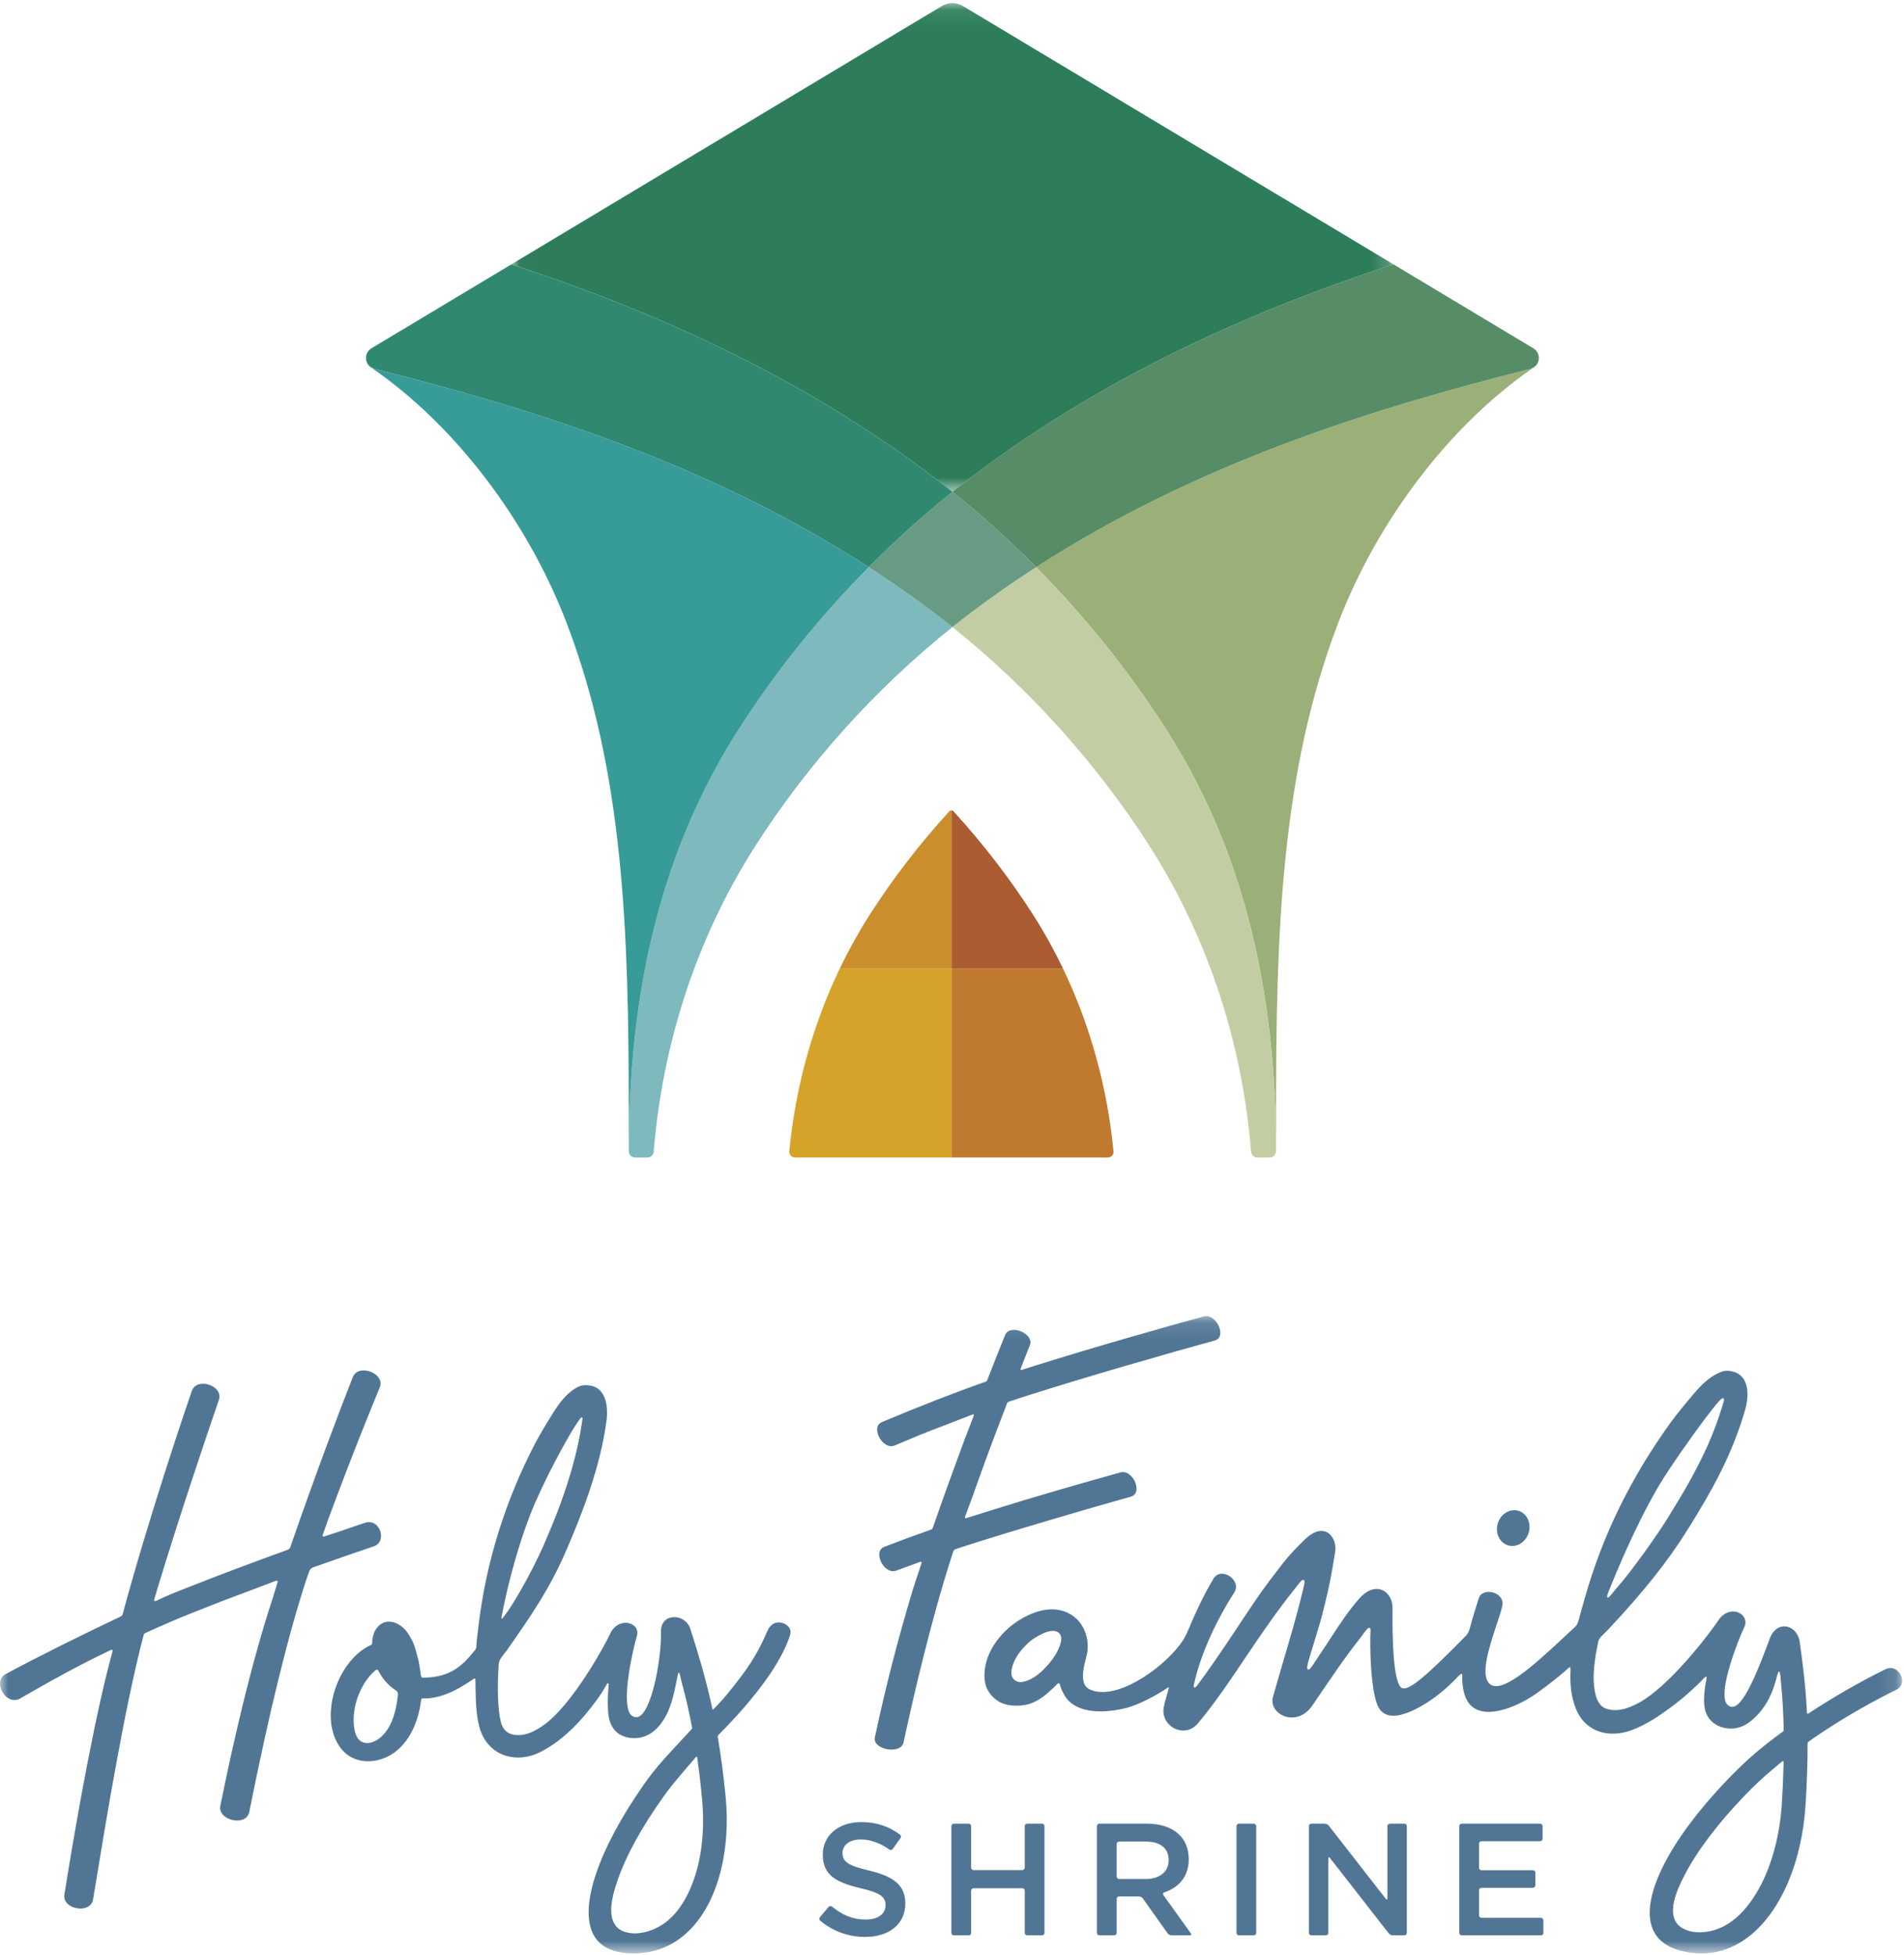
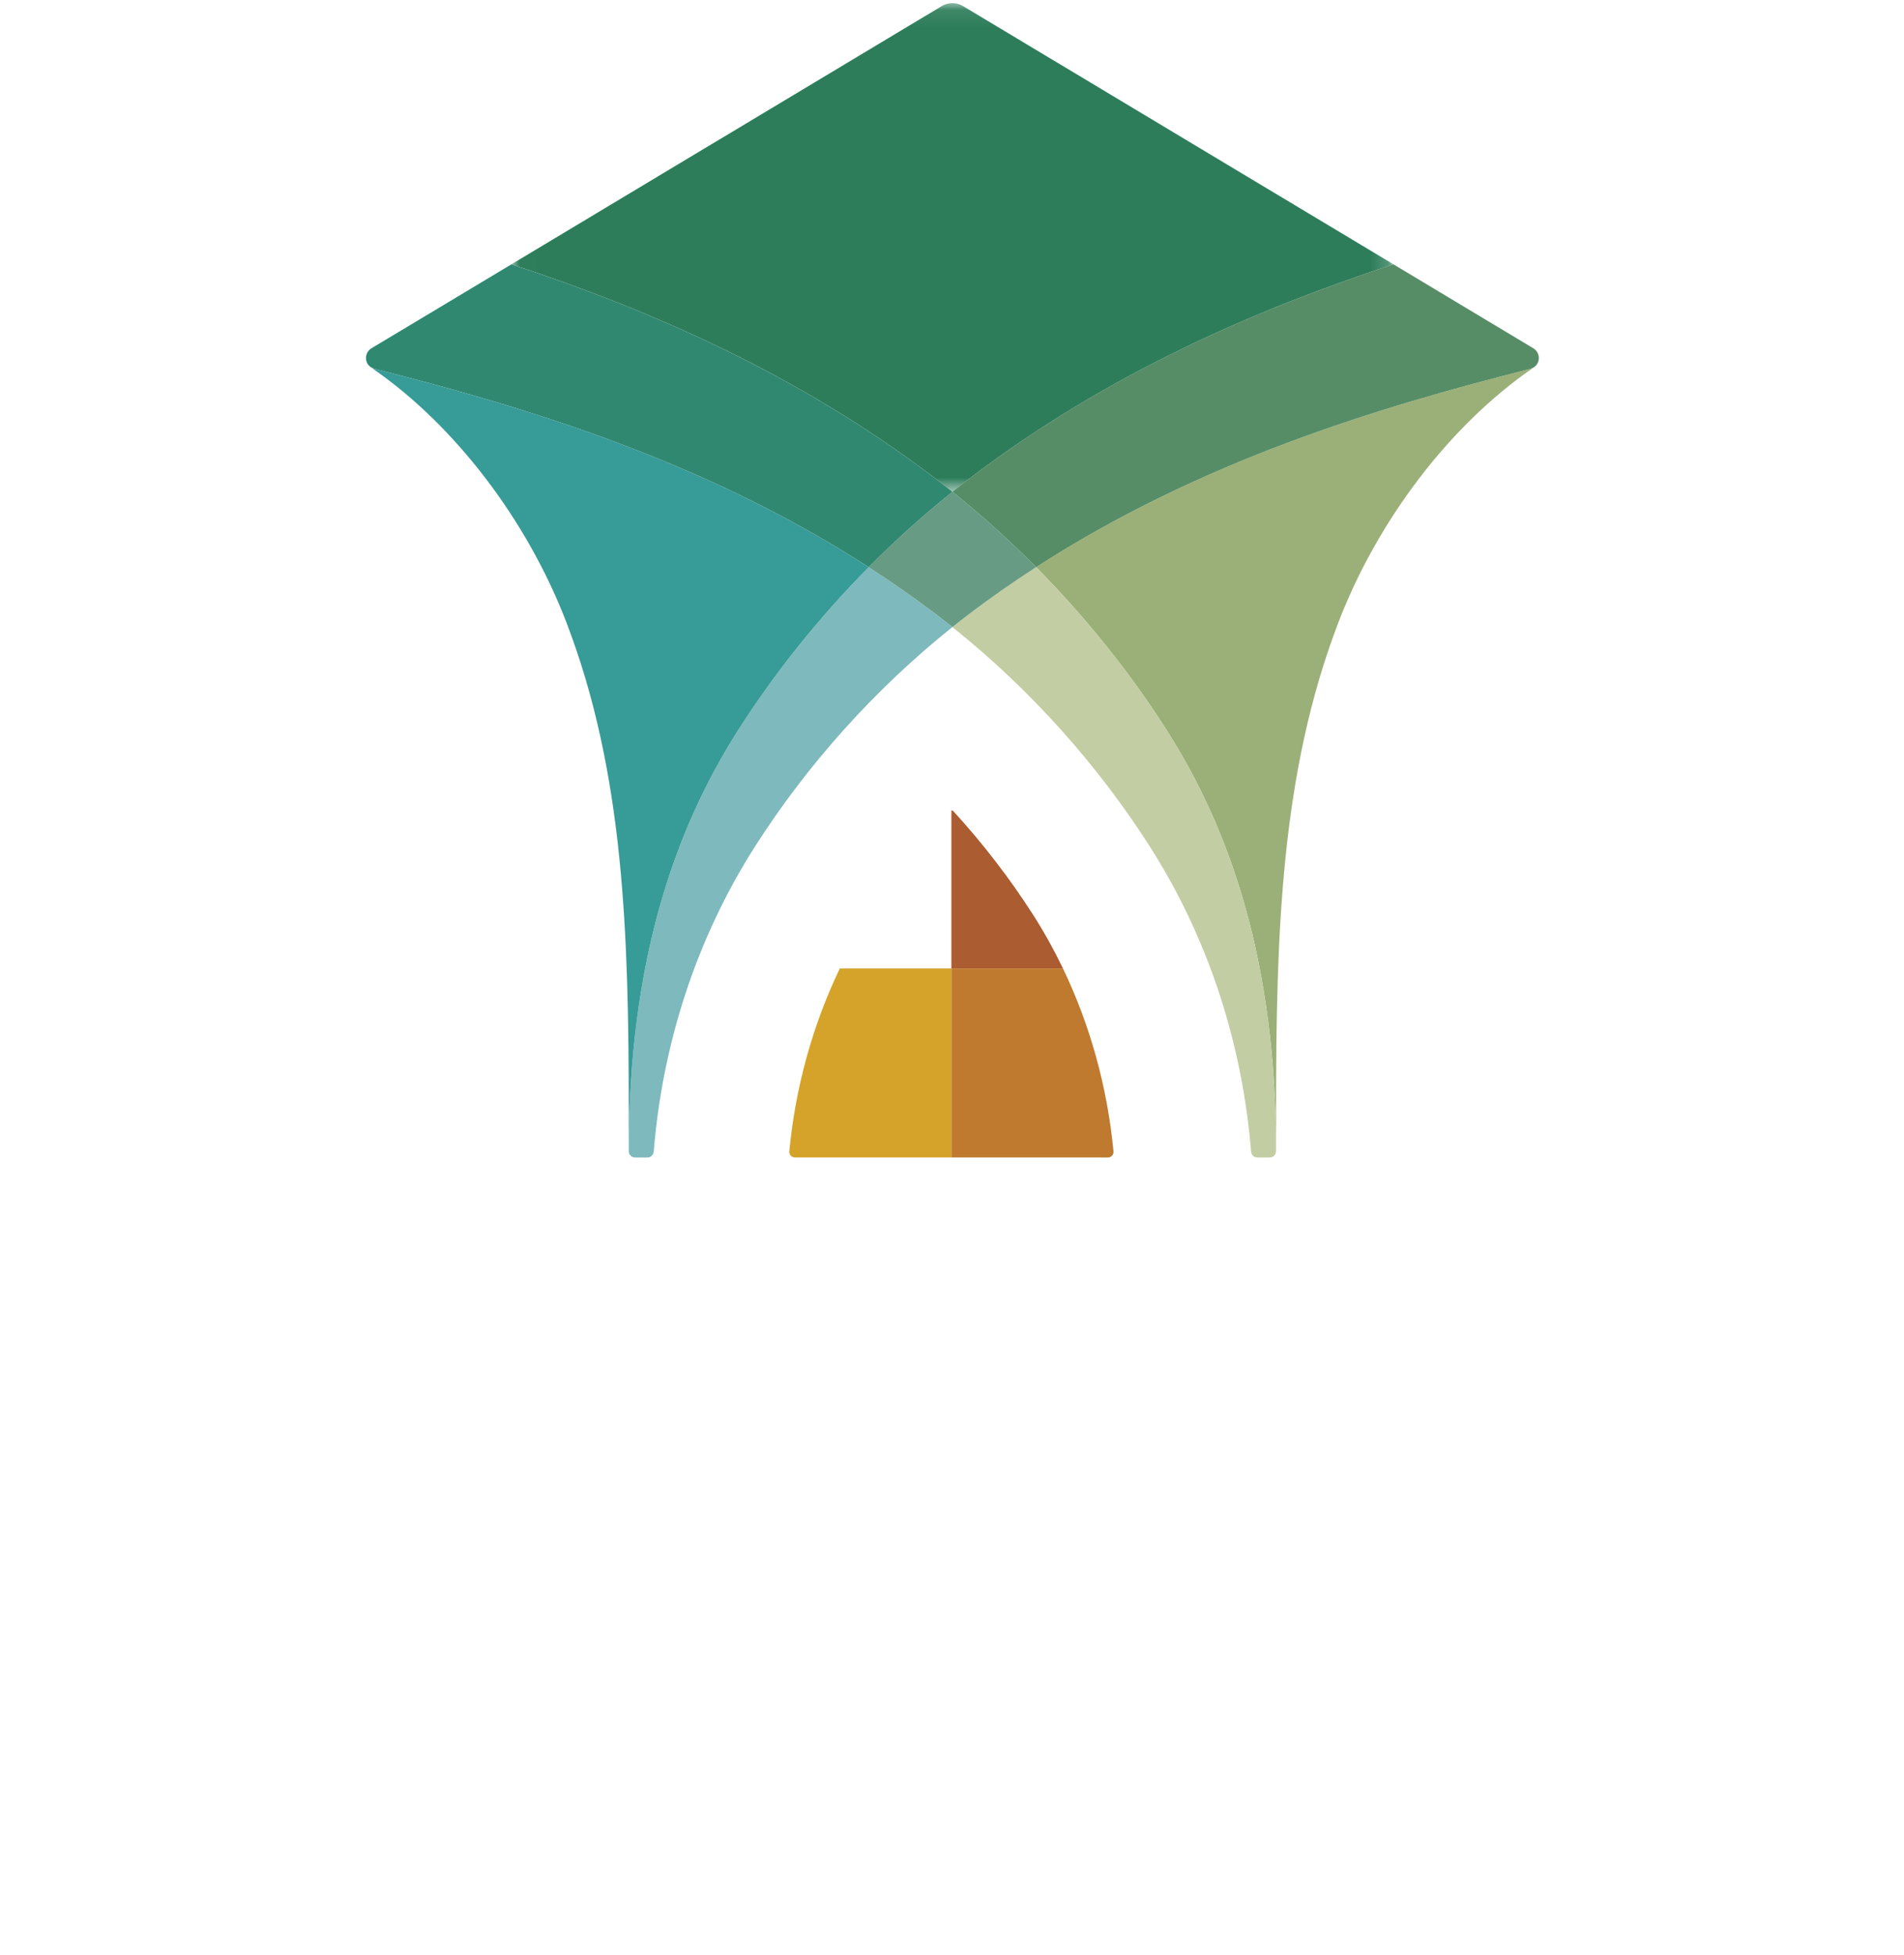
<svg xmlns="http://www.w3.org/2000/svg" xmlns:xlink="http://www.w3.org/1999/xlink" width="114px" height="117px" viewBox="0 0 114 117" version="1.1">
  <title>Group 29</title>
  <desc>Created with Sketch.</desc>
  <defs>
-     <polygon id="path-1" points="0 0.107 113.886 0.107 113.886 38.254 0 38.254" />
    <polygon id="path-3" points="0.007 0.086 52.817 0.086 52.817 29.337 0.007 29.337" />
  </defs>
  <g id="Setup-&amp;-symbols---------" stroke="none" stroke-width="1" fill="none" fill-rule="evenodd">
    <g id="Footer" transform="translate(-844, -73)">
      <g id="Group-29" transform="translate(844, 73)">
        <g id="Group-3" transform="translate(0, 78.66)">
          <mask id="mask-2" fill="white">
            <use xlink:href="#path-1" />
          </mask>
          <g id="Clip-2" />
          <path d="M106.785,27.067 C106.768,27.752 106.732,28.549 106.687,29.274 C106.544,31.52 105.92,33.556 104.928,35.006 C104.423,35.745 103.88,36.265 103.269,36.598 C102.847,36.829 102.296,36.992 101.757,36.992 C101.414,36.992 101.078,36.927 100.782,36.77 C99.552,36.118 100.493,34.287 100.848,33.597 C101.59,32.153 102.829,30.507 104.432,28.837 C105.026,28.218 105.567,27.706 106.303,27.099 L106.638,26.818 C106.702,26.766 106.737,26.724 106.767,26.745 C106.8,26.77 106.791,26.818 106.785,27.067 L106.785,27.067 Z M63.286,20.218 C63.111,20.554 62.871,20.841 62.68,21.054 C62.202,21.589 61.717,21.909 61.238,22.005 C61.195,22.014 61.152,22.018 61.111,22.018 C60.963,22.018 60.823,21.966 60.721,21.87 C60.585,21.741 60.528,21.55 60.561,21.332 C60.668,20.632 61.112,20.115 61.487,19.744 C61.691,19.541 61.926,19.375 62.251,19.204 C62.454,19.096 62.929,18.845 63.286,19 C63.394,19.046 63.472,19.129 63.511,19.238 C63.59,19.458 63.516,19.778 63.286,20.218 L63.286,20.218 Z M96.401,16.376 C97.348,14.023 98.412,11.805 99.297,10.306 C100.125,8.902 102.124,6.146 102.76,5.393 C102.961,5.157 103.105,4.987 103.188,5.032 C103.27,5.076 103.18,5.312 103.099,5.575 C102.714,6.821 102.054,8.656 100.129,11.743 C99.348,13.09 97.576,15.517 96.852,16.32 C96.746,16.438 96.589,16.649 96.463,16.789 C96.438,16.817 96.306,17 96.244,16.953 C96.173,16.9 96.322,16.571 96.401,16.376 L96.401,16.376 Z M113.821,21.631 C113.736,21.433 113.578,21.276 113.398,21.21 C113.234,21.149 113.062,21.163 112.885,21.249 C112.047,21.659 110.367,22.537 108.5,23.749 C108.304,23.876 108.272,23.923 108.224,23.908 C108.183,23.895 108.19,23.845 108.183,23.706 C108.105,22.219 107.941,20.96 107.803,19.954 L107.76,19.638 C107.679,19.036 107.28,18.726 106.921,18.686 C106.512,18.641 106.153,18.907 105.966,19.402 L105.889,19.611 C104.833,22.469 104.159,23.628 103.624,23.487 C103.535,23.464 103.413,23.4 103.334,23.231 C102.947,22.405 104.008,19.642 104.438,18.729 C104.619,18.345 104.42,18.047 104.195,17.909 C103.871,17.712 103.342,17.728 102.946,18.23 C102.305,19.204 99.97,22.217 98.182,23.224 C97.359,23.687 96.686,23.806 96.125,23.588 C95.691,23.419 95.454,22.854 95.42,21.907 C95.395,21.216 95.543,20.287 95.694,19.588 C95.718,19.479 95.812,19.338 95.898,19.26 C95.954,19.21 96.231,18.933 96.288,18.872 C98.457,16.559 99.899,14.739 101.109,12.789 C102.422,10.672 103.668,8.539 104.485,5.734 C104.568,5.449 104.807,4.47 104.382,3.853 C104.192,3.577 103.889,3.42 103.482,3.384 C103.348,3.372 103.207,3.392 103.065,3.445 C102.543,3.638 102.042,4.028 101.488,4.671 C100.935,5.315 100.468,5.891 100.061,6.433 C97.644,9.777 95.951,13.233 94.885,16.997 C94.774,17.392 94.619,17.929 94.517,18.317 C94.449,18.579 94.359,18.662 94.258,18.754 C94.123,18.876 93.87,19.113 93.702,19.271 C91.695,21.157 89.838,22.792 89.162,22.093 C88.626,21.539 89.176,19.883 89.617,18.552 C89.771,18.089 89.903,17.69 89.951,17.444 C90.03,17.012 89.713,16.731 89.363,16.645 C89.048,16.567 88.656,16.643 88.542,16.997 L88.502,17.12 C88.367,17.544 88.173,18.146 87.99,18.844 C87.95,18.998 87.869,19.143 87.757,19.257 C85.369,21.691 84.386,22.508 83.97,22.384 C83.406,22.206 83.356,19.302 83.377,17.588 C83.383,17.081 83.122,16.642 82.727,16.495 C82.298,16.335 81.797,16.535 81.356,17.047 C80.697,17.811 80.29,18.434 79.616,19.466 C79.37,19.841 79.084,20.269 78.745,20.786 C78.567,21.059 78.402,21.31 78.311,21.267 C78.218,21.224 78.29,20.924 78.383,20.614 C78.49,20.262 78.586,19.95 78.672,19.667 C78.945,18.78 79.125,18.193 79.286,17.509 L79.376,17.131 C79.567,16.328 79.682,15.843 79.941,14.227 C80.021,13.73 79.814,13.234 79.45,13.048 C79.074,12.856 78.604,13.01 78.123,13.481 C77.199,14.388 76.96,14.702 76.249,15.637 L75.995,15.97 C75.381,16.783 74.651,17.889 73.945,18.957 C73.208,20.072 72.234,21.493 71.652,22.254 C71.594,22.329 71.536,22.348 71.5,22.332 C71.461,22.316 71.469,22.232 71.489,22.14 C71.929,20.139 72.982,18.073 73.886,16.676 C74.065,16.41 74.009,16.171 73.93,16.016 C73.793,15.747 73.482,15.541 73.191,15.528 C73.04,15.523 72.821,15.565 72.665,15.812 C72.173,16.623 71.653,17.678 71.161,18.861 C71.01,19.223 70.841,19.524 70.643,19.782 C69.431,21.361 66.716,23.181 65.22,22.441 C64.606,22.137 64.888,21.08 65.04,20.512 L65.051,20.472 C65.317,19.472 64.897,18.195 63.733,17.787 C62.739,17.438 61.701,17.884 61.005,18.319 C59.869,19.029 58.796,20.414 58.958,21.906 C59.016,22.438 59.327,22.903 59.827,23.194 C60.36,23.505 61.276,23.493 61.841,23.246 C62.364,23.017 62.71,22.693 62.979,22.441 C63.045,22.38 63.111,22.327 63.164,22.271 C63.248,22.184 63.333,22.072 63.397,22.083 C63.462,22.095 63.478,22.232 63.499,22.293 C63.53,22.387 63.556,22.461 63.588,22.525 C63.682,22.716 63.772,22.896 63.905,23.049 C64.801,24.077 66.651,23.759 67.404,23.573 C68.229,23.371 69.381,22.721 69.92,22.348 C69.933,22.339 69.959,22.319 69.978,22.337 C69.997,22.354 69.978,22.392 69.97,22.419 C69.878,22.74 69.707,23.319 69.67,23.571 C69.585,24.146 69.928,24.6 70.33,24.796 C70.702,24.977 71.256,25.002 71.693,24.522 C72.714,23.312 73.631,21.948 74.601,20.503 C75.518,19.139 76.476,17.735 77.528,16.429 C77.772,16.126 77.945,15.85 78.055,15.903 C78.163,15.956 78.086,16.184 77.977,16.644 C77.658,17.993 77.22,19.461 76.802,20.883 C76.601,21.569 76.402,22.244 76.221,22.888 C76.073,23.413 76.408,23.833 76.804,24.016 C77.281,24.236 78.03,24.211 78.576,23.416 L78.835,23.037 C79.654,21.839 80.489,20.579 81.499,19.307 C81.649,19.1 81.892,18.73 81.994,18.769 C82.101,18.81 82.049,18.972 82.045,19.367 C82.033,20.674 82.119,22.405 82.445,23.325 C82.765,24.229 83.654,24.05 84.022,23.932 C84.794,23.709 86.038,23.003 87.216,21.769 C87.392,21.584 87.463,21.515 87.518,21.522 C87.581,21.529 87.542,21.701 87.551,21.907 C87.586,22.621 87.764,23.137 88.089,23.439 C89.02,24.304 90.978,23.436 92.068,22.642 C92.729,22.16 93.25,21.759 93.695,21.365 C93.835,21.241 93.96,21.108 94.007,21.132 C94.054,21.155 94.031,21.342 94.026,21.517 C94,22.444 94.15,23.198 94.451,23.819 C94.999,24.95 96.276,25.391 97.629,24.915 C98.758,24.519 99.865,23.674 100.614,23.081 C100.959,22.808 101.372,22.422 101.752,22.06 C101.94,21.88 102.113,21.646 102.168,21.693 C102.216,21.734 102.137,21.974 102.093,22.277 C101.975,23.116 102.008,23.667 102.248,24.071 C102.456,24.422 102.831,24.675 103.275,24.764 C103.778,24.865 104.296,24.75 104.726,24.426 C105.511,23.837 105.921,23.086 106.154,22.449 C106.217,22.278 106.233,22.239 106.296,22.021 C106.318,21.942 106.452,21.381 106.515,21.381 C106.606,21.393 106.623,21.915 106.632,22.004 C106.725,22.933 106.779,23.87 106.798,24.874 C106.799,24.915 106.778,24.956 106.745,24.98 C105.428,25.933 104.499,26.739 103.406,27.88 C99.994,31.442 98.269,34.809 98.905,36.667 C99.188,37.497 99.934,38.01 101.121,38.194 C102.456,38.402 103.683,38.065 104.772,37.196 C106.644,35.702 107.891,32.771 108.107,29.354 C108.189,28.046 108.229,26.847 108.228,25.684 C108.228,25.645 108.247,25.608 108.279,25.585 C110.443,24.057 112.504,22.981 113.533,22.478 C113.931,22.283 113.937,21.9 113.821,21.631 L113.821,21.631 Z M68.022,10.626 C68.101,10.384 68.009,10.029 67.799,9.765 C67.701,9.642 67.437,9.366 67.086,9.465 C64.721,10.125 61.843,10.949 59.567,11.667 C59.487,11.692 58.215,12.089 57.84,12.206 C57.798,12.219 57.759,12.179 57.774,12.138 C57.888,11.832 58.222,10.932 58.249,10.856 C58.958,8.85 59.431,7.577 60.295,5.335 C60.314,5.287 60.353,5.248 60.402,5.232 C60.647,5.15 60.891,5.068 61.13,4.991 C64.881,3.786 70.107,2.291 72.705,1.58 C72.885,1.53 72.996,1.432 73.042,1.278 C73.118,1.027 73.008,0.666 72.774,0.4 C72.676,0.288 72.413,0.037 72.086,0.126 C69.804,0.749 65.565,1.95 62.016,3.064 C61.942,3.087 61.406,3.258 61.175,3.332 C61.132,3.346 61.093,3.305 61.109,3.263 C61.195,3.042 61.392,2.537 61.419,2.467 C61.515,2.226 61.546,2.149 61.659,1.87 C61.716,1.728 61.708,1.587 61.636,1.448 C61.518,1.224 61.243,1.033 60.935,0.962 C60.798,0.93 60.336,0.856 60.177,1.249 C59.925,1.873 59.554,2.803 59.111,3.938 C59.093,3.986 59.055,4.023 59.008,4.04 C57.187,4.677 55.103,5.488 52.815,6.45 C52.357,6.643 52.553,7.167 52.597,7.271 C52.773,7.684 53.185,8.016 53.571,7.854 C55.058,7.23 55.276,7.13 56.601,6.63 C56.678,6.6 57.864,6.142 58.237,5.997 C58.28,5.981 58.322,6.022 58.306,6.065 C58.168,6.421 57.743,7.521 57.716,7.597 C57.041,9.436 56.519,10.841 55.85,12.785 C55.834,12.833 55.796,12.872 55.748,12.889 C54.857,13.199 53.918,13.545 52.956,13.917 C52.491,14.097 52.673,14.633 52.715,14.738 C52.877,15.153 53.275,15.49 53.665,15.343 C53.902,15.253 53.989,15.224 54.085,15.191 C54.182,15.157 54.851,14.91 55.112,14.813 C55.154,14.798 55.195,14.837 55.181,14.879 C55.064,15.228 54.695,16.344 54.671,16.423 C53.714,19.619 53.015,22.362 52.383,25.314 C52.292,25.74 52.774,25.96 53.073,26.024 C53.52,26.119 54.016,26.012 54.099,25.626 C54.649,23.069 55.765,18.191 57.058,14.251 C57.091,14.152 57.119,14.087 57.213,14.06 L57.37,14.007 C57.498,13.965 57.626,13.922 57.75,13.882 C60.668,12.945 64.948,11.691 67.69,10.923 C67.862,10.876 67.973,10.775 68.022,10.626 L68.022,10.626 Z M41.204,34.651 C40.823,35.431 40.371,36.009 39.822,36.419 C39.351,36.77 38.668,37.055 38.01,37.055 C37.802,37.055 37.597,37.026 37.402,36.962 C37.103,36.865 36.883,36.68 36.749,36.414 C36.373,35.668 36.784,34.45 36.96,33.93 C37.462,32.444 38.422,30.69 39.736,28.859 C40.224,28.179 40.319,28.094 40.766,27.556 C40.81,27.504 41.467,26.734 41.671,26.496 C41.695,26.468 41.739,26.483 41.744,26.518 L41.873,27.501 C41.92,27.86 41.957,28.24 42.027,28.933 C42.244,31.09 41.952,33.12 41.204,34.651 L41.204,34.651 Z M22.66,25.423 C22.478,25.553 22.226,25.665 21.979,25.665 C21.89,25.665 21.801,25.651 21.717,25.617 C21.403,25.493 21.223,25.122 21.182,24.516 C21.095,23.243 21.726,21.978 22.394,21.387 C22.44,21.345 22.515,21.261 22.577,21.272 C22.641,21.283 22.684,21.388 22.716,21.445 C22.963,21.891 23.304,22.26 23.702,22.512 C23.788,22.566 23.836,22.664 23.826,22.763 C23.695,24.068 23.302,24.963 22.66,25.423 L22.66,25.423 Z M31.727,12.045 C32.449,10.17 34.097,7.082 34.748,6.232 C34.814,6.146 34.889,6.147 34.873,6.271 C34.79,6.938 34.42,9.518 32.776,13.291 C32.23,14.662 30.923,17.156 30.09,18.199 C30.065,18.231 30.014,18.204 30.021,18.165 C30.444,15.908 31.095,13.689 31.727,12.045 L31.727,12.045 Z M47.303,19.2 C47.346,19.061 47.348,18.935 47.288,18.817 C47.21,18.663 47.044,18.535 46.842,18.475 C46.465,18.362 46.124,18.543 45.951,18.947 C45.314,20.441 44.707,21.312 43.513,22.769 C43.238,23.104 42.865,23.493 42.723,23.638 C42.698,23.664 42.656,23.651 42.65,23.616 C42.613,23.435 42.515,22.964 42.351,22.324 C42.068,21.218 41.917,20.678 41.342,18.85 C41.168,18.297 40.634,18.072 40.222,18.139 C39.805,18.208 39.563,18.528 39.574,18.996 C39.61,20.503 39.101,23.333 38.407,23.974 C38.292,24.079 38.173,24.128 38.049,24.115 C37.958,24.106 37.829,24.064 37.726,23.912 C37.212,23.153 37.854,20.193 38.133,19.259 C38.246,18.882 38.027,18.638 37.784,18.534 C37.428,18.382 36.901,18.471 36.583,19.021 C36.106,20.044 34.283,23.265 32.68,24.495 C31.937,25.065 31.289,25.281 30.697,25.152 C30.341,25.074 30.095,24.827 29.988,24.406 C29.799,23.661 29.765,22.317 29.859,20.955 C29.877,20.701 30,20.563 30.168,20.347 C30.212,20.29 30.296,20.19 30.341,20.125 C31.917,17.873 32.933,16.379 33.908,14.126 C34.841,11.971 35.958,9.137 36.32,6.323 C36.356,6.047 36.434,5.105 35.942,4.58 C35.714,4.337 35.393,4.227 34.984,4.249 C34.835,4.258 34.69,4.299 34.555,4.373 C34.071,4.637 33.639,5.083 33.196,5.779 C32.753,6.474 32.385,7.093 32.071,7.67 C30.263,11.134 29.115,14.801 28.661,18.565 L28.624,18.853 C28.587,19.146 28.536,19.577 28.52,19.874 C28.511,20.04 28.467,20.065 28.369,20.187 C27.746,20.968 27.114,21.523 26.056,21.693 C25.804,21.734 25.485,21.751 25.355,21.755 C25.233,21.761 25.202,21.672 25.191,21.556 C25.177,21.406 25.135,21.132 25.073,20.797 C25.049,20.668 25.009,20.553 24.981,20.441 C24.859,19.958 24.772,19.609 24.408,19.071 C24.166,18.713 23.775,18.451 23.412,18.404 C23.147,18.37 22.909,18.445 22.704,18.625 C22.436,18.859 22.294,19.218 22.281,19.69 C22.28,19.734 22.254,19.774 22.214,19.793 C20.711,20.469 19.634,22.579 19.825,24.441 C19.917,25.339 20.393,26.399 21.452,26.678 C21.687,26.74 21.934,26.765 22.187,26.749 C22.682,26.719 23.184,26.539 23.598,26.241 C24.689,25.458 25.098,24.059 25.214,23.096 C25.227,22.985 25.288,22.984 25.396,22.991 C25.813,23.004 26.265,22.905 26.796,22.703 C27.323,22.503 27.985,22.088 28.358,21.823 C28.413,21.784 28.462,21.779 28.462,21.872 L28.473,22.433 C28.489,23.196 28.507,23.984 28.712,24.736 C28.917,25.482 29.39,26.049 30.045,26.333 C30.762,26.643 31.624,26.585 32.408,26.174 C33.807,25.443 34.868,24.262 35.753,23.056 C35.977,22.753 36.15,22.465 36.343,22.123 C36.374,22.069 36.451,22.092 36.446,22.15 C36.402,22.679 36.369,23.211 36.406,23.741 C36.435,24.157 36.516,24.538 36.783,24.87 C37.032,25.179 37.45,25.352 37.901,25.37 C38.415,25.394 38.907,25.198 39.285,24.827 C40.008,24.119 40.26,23.147 40.436,22.296 L40.491,22.029 C40.524,21.894 40.577,21.609 40.585,21.563 C40.592,21.516 40.605,21.459 40.644,21.459 C40.674,21.459 40.688,21.483 40.703,21.561 C40.719,21.638 40.814,22.024 40.814,22.024 C41.055,22.897 41.258,23.782 41.437,24.736 C41.443,24.766 41.43,24.809 41.41,24.831 C41.139,25.128 40.888,25.398 40.65,25.653 C39.859,26.502 39.234,27.173 38.571,28.116 C35.824,32.027 34.658,35.477 35.527,37.122 C35.924,37.872 36.731,38.252 37.926,38.253 C37.937,38.253 37.948,38.252 37.96,38.252 C39.346,38.244 40.53,37.71 41.477,36.663 C43.029,34.949 43.763,32.006 43.439,28.793 C43.313,27.536 43.16,26.389 42.973,25.281 C42.968,25.25 42.979,25.218 43.001,25.195 C45.281,22.906 46.808,20.804 47.303,19.2 L47.303,19.2 Z M90.322,13.838 C90.839,13.974 91.383,13.617 91.537,13.042 C91.618,12.745 91.58,12.431 91.434,12.181 C91.309,11.966 91.114,11.814 90.885,11.754 C90.811,11.734 90.736,11.725 90.662,11.725 C90.221,11.725 89.802,12.057 89.669,12.549 C89.589,12.847 89.627,13.161 89.772,13.411 C89.898,13.626 90.093,13.778 90.322,13.838 L90.322,13.838 Z M22.377,13.892 C21.593,14.155 20.326,14.588 18.747,15.151 C18.64,15.189 18.557,15.271 18.52,15.376 L18.486,15.469 C18.436,15.61 18.385,15.75 18.338,15.892 C17.258,19.181 16.111,23.852 14.928,29.775 C14.88,30.015 14.737,30.176 14.504,30.254 C14.164,30.367 13.697,30.269 13.418,30.023 C13.282,29.904 13.133,29.699 13.195,29.401 C13.466,28.093 14.689,21.962 16.316,17.031 C16.339,16.958 16.54,16.299 16.624,16.022 C16.639,15.971 16.591,15.927 16.541,15.945 C16.213,16.07 15.315,16.41 15.241,16.438 C13.682,17.015 13.112,17.237 11.659,17.813 C10.7,18.193 9.733,18.606 8.701,19.079 C8.653,19.102 8.617,19.143 8.603,19.194 C7.481,23.422 6.359,30.246 5.758,33.9 L5.574,35.018 C5.496,35.48 5.038,35.618 4.618,35.552 C4.198,35.484 3.781,35.196 3.856,34.725 C4.242,32.312 5.325,25.736 6.466,21.206 C6.484,21.131 6.665,20.45 6.742,20.158 C6.756,20.106 6.703,20.062 6.654,20.086 C6.386,20.216 5.768,20.515 5.717,20.542 C5.69,20.556 5.658,20.568 5.622,20.587 C3.578,21.618 2.483,22.272 1.209,22.995 C0.92,23.16 0.671,23.083 0.513,22.99 C0.21,22.812 -0.006,22.432 1.87808896e-05,22.087 C0.003,21.917 0.064,21.685 0.334,21.539 C2.092,20.589 4.604,19.332 7.219,18.093 C7.282,18.064 7.328,18.009 7.346,17.943 C8.921,12.115 11.067,5.806 11.479,4.604 C11.58,4.312 11.806,4.21 11.979,4.177 C12.327,4.109 12.747,4.249 12.977,4.511 C13.088,4.638 13.201,4.848 13.103,5.131 C12.315,7.423 10.758,12.04 9.467,16.287 C9.445,16.357 9.301,16.851 9.23,17.092 C9.215,17.144 9.267,17.189 9.317,17.166 C9.531,17.068 9.95,16.876 10.017,16.847 C10.433,16.671 10.525,16.634 10.954,16.464 C12.951,15.674 15.062,14.877 17.228,14.095 C17.3,14.069 17.357,14.012 17.382,13.939 C18.884,9.599 20.337,5.746 21.122,3.77 C21.235,3.484 21.468,3.395 21.644,3.369 C21.998,3.319 22.428,3.487 22.644,3.762 C22.748,3.894 22.848,4.111 22.734,4.389 C22.333,5.363 21.12,8.3 19.635,12.322 C19.609,12.392 19.405,12.97 19.316,13.224 C19.298,13.273 19.345,13.32 19.395,13.304 C19.643,13.224 20.19,13.048 20.263,13.023 C21.113,12.728 21.314,12.664 21.848,12.485 C22.313,12.33 22.645,12.622 22.767,12.981 C22.881,13.318 22.808,13.747 22.377,13.892 L22.377,13.892 Z M75.066,30.489 L74.181,30.489 C74.099,30.489 74.033,30.555 74.033,30.637 L74.033,37.025 C74.033,37.107 74.099,37.173 74.181,37.173 L75.066,37.173 C75.148,37.173 75.215,37.107 75.215,37.025 L75.215,30.637 C75.215,30.555 75.148,30.489 75.066,30.489 L75.066,30.489 Z M84.084,30.489 L83.218,30.489 C83.136,30.489 83.07,30.555 83.07,30.637 L83.07,34.963 C83.07,35.044 83.029,35.058 82.979,34.994 L79.557,30.606 C79.506,30.542 79.399,30.489 79.317,30.489 L78.519,30.489 C78.437,30.489 78.37,30.555 78.37,30.637 L78.37,37.025 C78.37,37.107 78.437,37.173 78.519,37.173 L79.385,37.173 C79.467,37.173 79.533,37.107 79.533,37.025 L79.533,32.565 C79.533,32.484 79.574,32.47 79.624,32.535 L83.151,37.056 C83.202,37.121 83.309,37.173 83.391,37.173 L84.084,37.173 C84.166,37.173 84.232,37.107 84.232,37.025 L84.232,30.637 C84.232,30.555 84.166,30.489 84.084,30.489 L84.084,30.489 Z M92.26,36.123 L88.704,36.123 C88.622,36.123 88.555,36.057 88.555,35.975 L88.555,34.475 C88.555,34.394 88.622,34.328 88.704,34.328 L91.78,34.328 C91.862,34.328 91.928,34.261 91.928,34.18 L91.928,33.425 C91.928,33.343 91.862,33.277 91.78,33.277 L88.704,33.277 C88.622,33.277 88.555,33.211 88.555,33.13 L88.555,31.687 C88.555,31.606 88.622,31.54 88.704,31.54 L92.212,31.54 C92.294,31.54 92.36,31.473 92.36,31.392 L92.36,30.637 C92.36,30.555 92.294,30.489 92.212,30.489 L87.522,30.489 C87.44,30.489 87.373,30.555 87.373,30.637 L87.373,37.025 C87.373,37.107 87.44,37.173 87.522,37.173 L92.26,37.173 C92.342,37.173 92.409,37.107 92.409,37.025 L92.409,36.27 C92.409,36.189 92.342,36.123 92.26,36.123 L92.26,36.123 Z M69.974,32.676 C69.974,31.94 69.455,31.559 68.58,31.559 L67.009,31.559 C66.927,31.559 66.86,31.625 66.86,31.706 L66.86,33.655 C66.86,33.736 66.927,33.803 67.009,33.803 L68.59,33.803 C69.436,33.803 69.974,33.363 69.974,32.676 L69.974,32.676 Z M71.3,37.053 C71.348,37.119 71.32,37.173 71.238,37.173 L70.142,37.173 C70.059,37.173 69.955,37.119 69.908,37.052 L68.426,34.964 C68.379,34.897 68.274,34.843 68.192,34.843 L67.009,34.843 C66.927,34.843 66.86,34.909 66.86,34.991 L66.86,37.025 C66.86,37.107 66.794,37.173 66.712,37.173 L65.827,37.173 C65.745,37.173 65.678,37.107 65.678,37.025 L65.678,30.637 C65.678,30.555 65.745,30.489 65.827,30.489 L68.676,30.489 C70.224,30.489 71.175,31.301 71.175,32.609 C71.175,33.66 70.578,34.315 69.712,34.6 C69.634,34.626 69.609,34.697 69.657,34.763 L71.3,37.053 Z M52.042,33.297 C50.754,32.991 50.446,32.762 50.446,32.236 C50.446,31.788 50.85,31.434 51.542,31.434 C52.116,31.434 52.682,31.643 53.247,32.035 C53.314,32.082 53.406,32.068 53.454,32.002 L53.916,31.354 C53.964,31.288 53.95,31.192 53.885,31.144 C53.23,30.657 52.485,30.394 51.561,30.394 C50.225,30.394 49.264,31.177 49.264,32.342 C49.264,33.583 50.072,34.003 51.503,34.347 C52.753,34.633 53.022,34.891 53.022,35.378 C53.022,35.893 52.561,36.228 51.83,36.228 C51.043,36.228 50.427,35.949 49.82,35.454 C49.757,35.402 49.664,35.409 49.611,35.472 L49.091,36.086 C49.038,36.149 49.044,36.243 49.108,36.295 C49.892,36.947 50.82,37.268 51.801,37.268 C53.214,37.268 54.204,36.524 54.204,35.263 C54.204,34.146 53.464,33.64 52.042,33.297 L52.042,33.297 Z M62.537,30.637 L62.537,37.025 C62.537,37.107 62.471,37.173 62.389,37.173 L61.504,37.173 C61.422,37.173 61.355,37.107 61.355,37.025 L61.355,34.504 C61.355,34.422 61.289,34.356 61.207,34.356 L58.294,34.356 C58.212,34.356 58.146,34.422 58.146,34.504 L58.146,37.025 C58.146,37.107 58.079,37.173 57.997,37.173 L57.112,37.173 C57.03,37.173 56.964,37.107 56.964,37.025 L56.964,30.637 C56.964,30.555 57.03,30.489 57.112,30.489 L57.997,30.489 C58.079,30.489 58.146,30.555 58.146,30.637 L58.146,33.12 C58.146,33.202 58.212,33.268 58.294,33.268 L61.207,33.268 C61.289,33.268 61.355,33.202 61.355,33.12 L61.355,30.637 C61.355,30.555 61.422,30.489 61.504,30.489 L62.389,30.489 C62.471,30.489 62.537,30.555 62.537,30.637 L62.537,30.637 Z" id="Fill-1" fill="#517695" mask="url(#mask-2)" />
        </g>
        <path d="M80.133,37.259 C82.485,31.126 86.815,25.457 91.732,22.062 L91.632,22.076 C82.369,24.41 71.797,27.644 62.035,33.947 C65.01,36.949 67.647,40.245 69.837,43.677 C73.66,49.666 76.403,57.543 76.403,68.899 L76.403,66.544 C76.404,55.84 76.686,46.249 80.133,37.259" id="Fill-4" fill="#9BB078" />
        <path d="M63.644,57.964 C63.117,56.867 62.528,55.805 61.878,54.786 C60.482,52.6 58.867,50.503 57.087,48.556 C57.054,48.52 57.009,48.502 56.964,48.502 L56.964,57.964 L63.644,57.964 Z" id="Fill-6" fill="#AB5C30" />
-         <path d="M56.964,57.964 L56.964,48.502 C56.919,48.502 56.873,48.52 56.841,48.556 C55.06,50.503 53.445,52.6 52.05,54.786 C51.4,55.805 50.811,56.867 50.283,57.964 L56.964,57.964 Z" id="Fill-8" fill="#CA8E2C" />
        <path d="M56.964,57.964 L56.964,69.276 L66.334,69.277 C66.531,69.277 66.688,69.107 66.669,68.912 C66.302,65.066 65.269,61.345 63.644,57.964 L56.964,57.964 Z" id="Fill-10" fill="#BF7A2F" />
        <path d="M56.964,69.276 L56.964,57.964 L50.283,57.964 C48.659,61.345 47.626,65.065 47.258,68.91 C47.24,69.106 47.396,69.275 47.594,69.275 L56.964,69.276 Z" id="Fill-12" fill="#D5A329" />
        <path d="M52.014,33.947 C49.038,36.949 46.402,40.245 44.211,43.677 C40.389,49.666 37.646,57.543 37.646,68.899 C37.646,69.108 37.816,69.277 38.026,69.277 L38.764,69.277 C38.962,69.277 39.124,69.126 39.14,68.93 C39.668,62.453 41.697,56.159 45.214,50.649 C48.304,45.808 52.355,41.258 57.024,37.532 C56.661,37.242 56.295,36.955 55.925,36.676 C54.64,35.706 53.334,34.799 52.014,33.947" id="Fill-14" fill="#7DB9BD" />
        <path d="M62.035,33.947 C60.715,34.799 59.409,35.706 58.124,36.676 C57.753,36.955 57.387,37.242 57.024,37.532 C61.694,41.258 65.745,45.808 68.835,50.649 C72.352,56.159 74.381,62.453 74.908,68.93 C74.924,69.126 75.087,69.277 75.285,69.277 L76.023,69.277 C76.232,69.277 76.403,69.108 76.403,68.899 C76.403,57.543 73.66,49.666 69.837,43.677 C67.647,40.245 65.01,36.949 62.035,33.947" id="Fill-16" fill="#C2CDA3" />
        <path d="M57.026,29.437 C55.269,30.841 53.593,32.353 52.014,33.947 C53.333,34.799 54.641,35.705 55.926,36.675 C56.297,36.955 56.661,37.242 57.024,37.531 C57.387,37.242 57.755,36.955 58.125,36.675 C59.41,35.705 60.715,34.799 62.035,33.947 C60.455,32.353 58.782,30.841 57.026,29.437" id="Fill-18" fill="#679B84" />
        <path d="M92.123,21.29 C92.115,21.251 92.103,21.213 92.088,21.176 C92.081,21.157 92.073,21.137 92.064,21.119 C92.043,21.08 92.018,21.044 91.991,21.009 C91.98,20.996 91.971,20.981 91.96,20.969 C91.917,20.924 91.87,20.883 91.815,20.85 L83.43,15.821 C75.037,18.571 66.28,22.423 58.245,28.487 C57.834,28.797 57.428,29.115 57.026,29.437 C58.781,30.84 60.457,32.354 62.035,33.947 C71.797,27.644 82.369,24.41 91.632,22.076 C91.748,22.047 91.848,21.985 91.931,21.905 C91.943,21.893 91.959,21.883 91.971,21.87 C92.01,21.825 92.044,21.775 92.071,21.721 C92.078,21.706 92.082,21.689 92.088,21.674 C92.105,21.632 92.119,21.59 92.127,21.545 C92.131,21.523 92.132,21.501 92.134,21.479 C92.137,21.438 92.138,21.398 92.134,21.357 C92.132,21.335 92.128,21.313 92.123,21.29" id="Fill-20" fill="#568D66" />
        <path d="M21.925,21.29 C21.933,21.251 21.945,21.213 21.96,21.176 C21.968,21.157 21.975,21.137 21.985,21.119 C22.005,21.08 22.031,21.043 22.058,21.009 C22.069,20.996 22.077,20.981 22.089,20.969 C22.131,20.924 22.179,20.883 22.234,20.85 L30.619,15.821 C39.012,18.571 47.769,22.423 55.804,28.487 C56.215,28.797 56.623,29.115 57.026,29.437 C55.271,30.84 53.592,32.354 52.014,33.947 C42.252,27.644 31.68,24.41 22.417,22.076 C22.301,22.047 22.201,21.985 22.118,21.905 C22.105,21.893 22.09,21.883 22.078,21.87 C22.038,21.825 22.005,21.775 21.978,21.721 C21.971,21.706 21.967,21.689 21.961,21.674 C21.944,21.632 21.929,21.59 21.921,21.545 C21.917,21.523 21.917,21.501 21.915,21.479 C21.911,21.438 21.911,21.398 21.915,21.357 C21.917,21.335 21.921,21.312 21.925,21.29" id="Fill-22" fill="#308871" />
        <path d="M44.211,43.677 C46.402,40.245 49.038,36.949 52.014,33.947 C42.252,27.644 31.68,24.41 22.417,22.076 L22.332,22.073 C27.243,25.47 31.566,31.132 33.916,37.259 C37.363,46.249 37.644,55.84 37.646,66.544 L37.646,68.899 C37.646,57.543 40.389,49.666 44.211,43.677" id="Fill-24" fill="#379B97" />
        <g id="Group-28" transform="translate(30.613, 0.1)">
          <mask id="mask-4" fill="white">
            <use xlink:href="#path-3" />
          </mask>
          <g id="Clip-27" />
          <path d="M27.044,0.262 C26.849,0.145 26.63,0.086 26.412,0.086 C26.193,0.086 25.974,0.145 25.779,0.262 L0.007,15.719 C8.401,18.47 17.157,22.322 25.192,28.386 C25.604,28.696 26.01,29.015 26.413,29.337 C26.816,29.015 27.222,28.696 27.634,28.386 C35.668,22.322 44.424,18.471 52.817,15.72 L27.044,0.262 Z" id="Fill-26" fill="#2D7D5B" mask="url(#mask-4)" />
        </g>
      </g>
    </g>
  </g>
</svg>